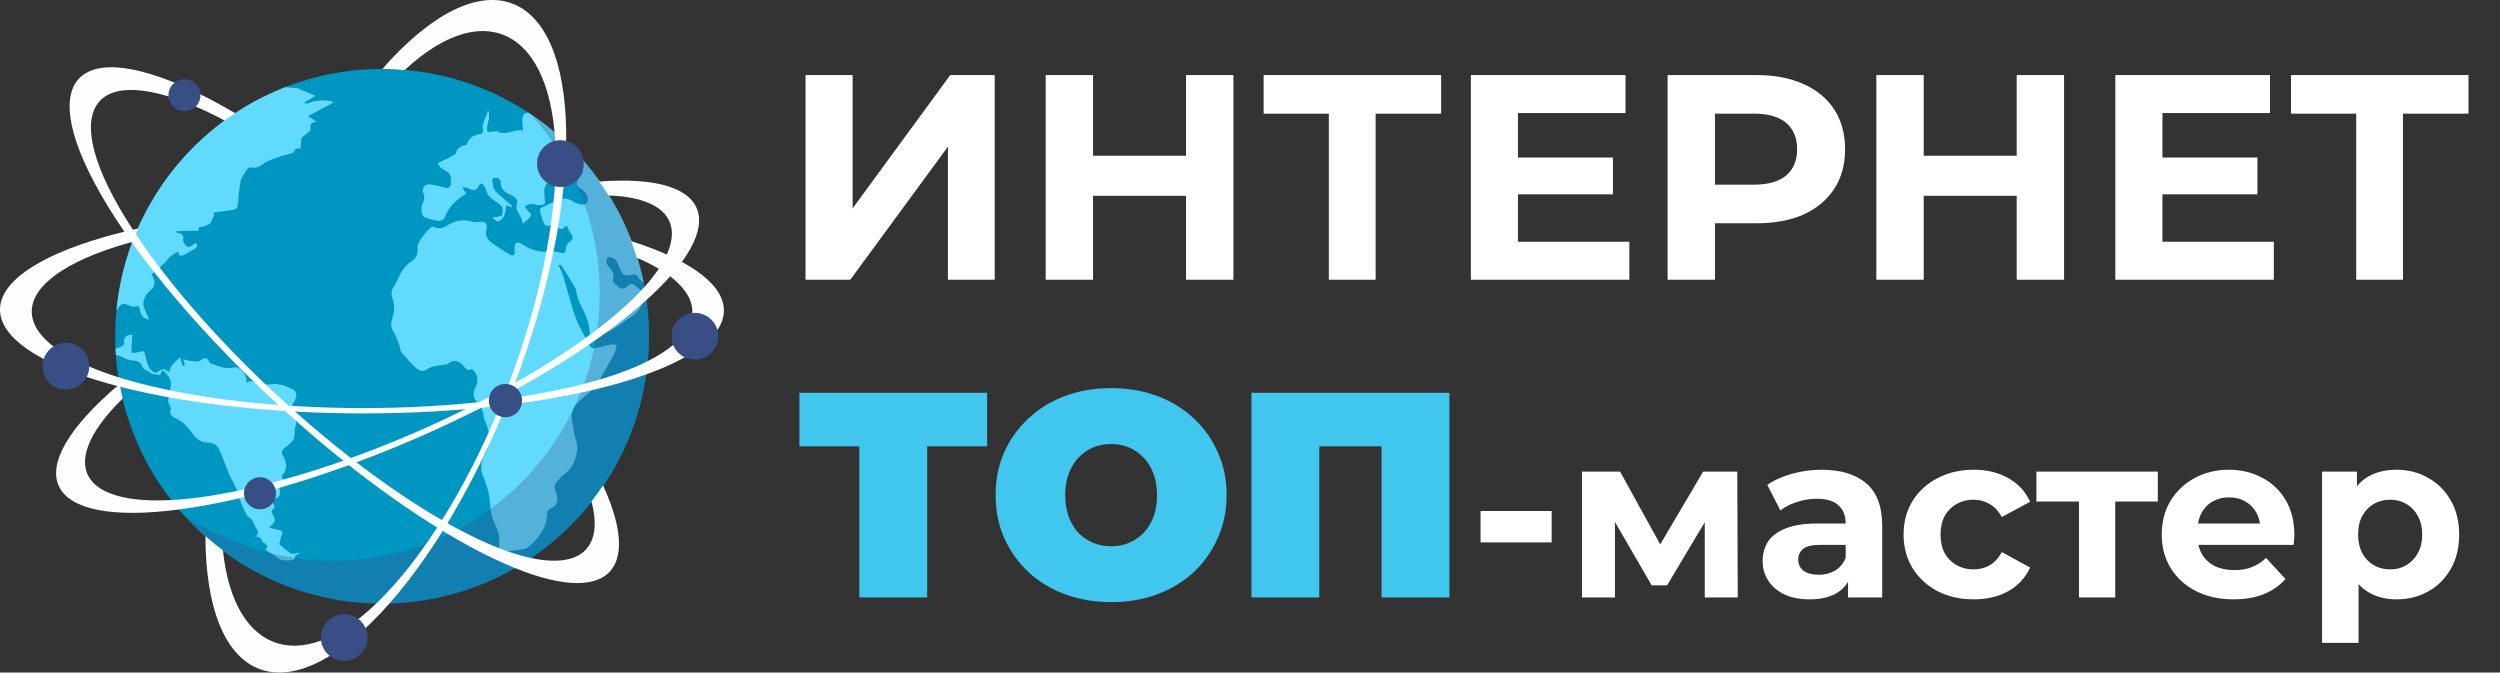
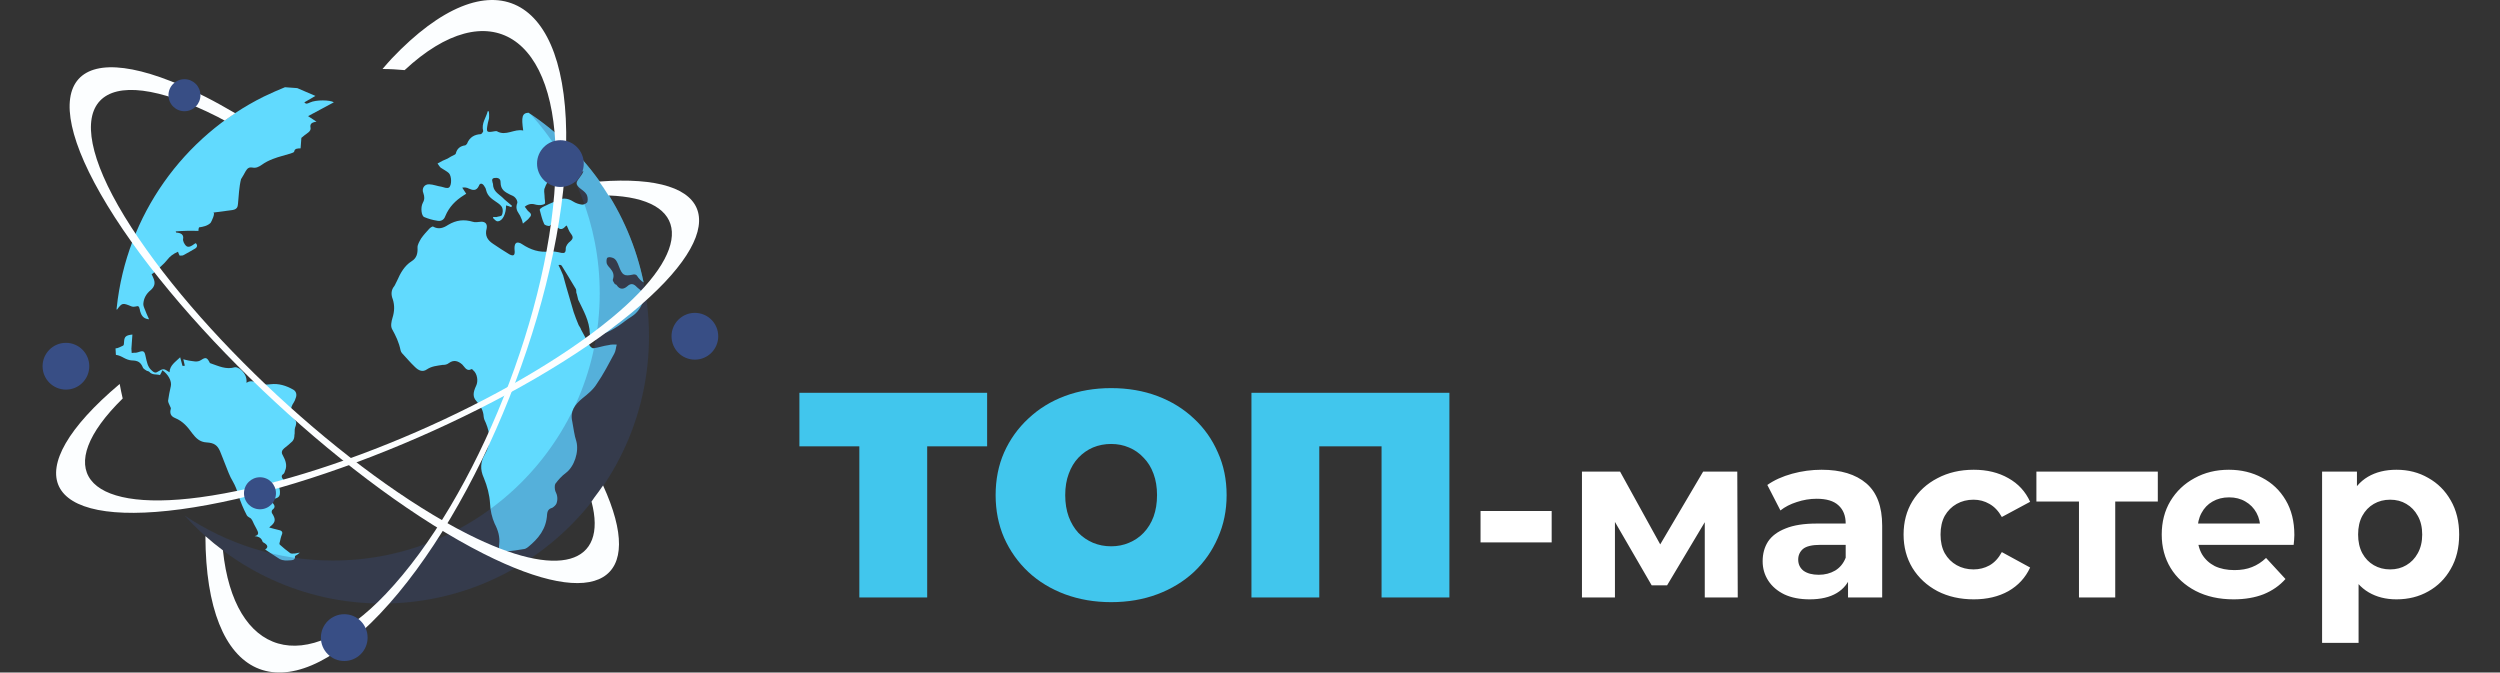
<svg xmlns="http://www.w3.org/2000/svg" width="171" height="46" viewBox="0 0 171 46" fill="none">
  <rect x="0" y="0" width="171" height="46" fill="#333333" stroke="none" />
-   <path d="M55.099 19.133V5.133H58.319V14.253L64.999 5.133H68.039V19.133H64.839V10.033L58.159 19.133H55.099ZM81.125 5.133H84.365V19.133H81.125V5.133ZM74.765 19.133H71.525V5.133H74.765V19.133ZM81.365 13.393H74.525V10.653H81.365V13.393ZM90.893 19.133V7.033L91.633 7.773H86.433V5.133H98.573V7.773H93.373L94.093 7.033V19.133H90.893ZM103.587 10.773H110.327V13.293H103.587V10.773ZM103.827 16.533H111.447V19.133H100.607V5.133H111.187V7.733H103.827V16.533ZM114.064 19.133V5.133H120.124C121.378 5.133 122.458 5.339 123.364 5.753C124.271 6.153 124.971 6.733 125.464 7.493C125.958 8.253 126.204 9.159 126.204 10.213C126.204 11.253 125.958 12.153 125.464 12.913C124.971 13.673 124.271 14.259 123.364 14.673C122.458 15.073 121.378 15.273 120.124 15.273H115.864L117.304 13.813V19.133H114.064ZM117.304 14.173L115.864 12.633H119.944C120.944 12.633 121.691 12.419 122.184 11.993C122.678 11.566 122.924 10.973 122.924 10.213C122.924 9.439 122.678 8.839 122.184 8.413C121.691 7.986 120.944 7.773 119.944 7.773H115.864L117.304 6.233V14.173ZM137.942 5.133H141.182V19.133H137.942V5.133ZM131.582 19.133H128.342V5.133H131.582V19.133ZM138.182 13.393H131.342V10.653H138.182V13.393ZM147.669 10.773H154.409V13.293H147.669V10.773ZM147.909 16.533H155.529V19.133H144.689V5.133H155.269V7.733H147.909V16.533ZM161.166 19.133V7.033L161.906 7.773H156.706V5.133H168.846V7.773H163.646L164.366 7.033V19.133H161.166Z" fill="white" />
  <path d="M58.779 40.867V29.507L59.799 30.527H54.679V26.867H67.519V30.527H62.399L63.419 29.507V40.867H58.779ZM76.001 41.187C74.867 41.187 73.814 41.007 72.841 40.647C71.881 40.287 71.047 39.781 70.341 39.127C69.634 38.461 69.081 37.681 68.681 36.787C68.294 35.894 68.101 34.921 68.101 33.867C68.101 32.801 68.294 31.827 68.681 30.947C69.081 30.054 69.634 29.281 70.341 28.627C71.047 27.961 71.881 27.447 72.841 27.087C73.814 26.727 74.867 26.547 76.001 26.547C77.147 26.547 78.201 26.727 79.161 27.087C80.121 27.447 80.954 27.961 81.661 28.627C82.367 29.281 82.914 30.054 83.301 30.947C83.701 31.827 83.901 32.801 83.901 33.867C83.901 34.921 83.701 35.894 83.301 36.787C82.914 37.681 82.367 38.461 81.661 39.127C80.954 39.781 80.121 40.287 79.161 40.647C78.201 41.007 77.147 41.187 76.001 41.187ZM76.001 37.367C76.441 37.367 76.847 37.287 77.221 37.127C77.607 36.967 77.941 36.741 78.221 36.447C78.514 36.141 78.741 35.774 78.901 35.347C79.061 34.907 79.141 34.414 79.141 33.867C79.141 33.321 79.061 32.834 78.901 32.407C78.741 31.967 78.514 31.601 78.221 31.307C77.941 31.001 77.607 30.767 77.221 30.607C76.847 30.447 76.441 30.367 76.001 30.367C75.561 30.367 75.147 30.447 74.761 30.607C74.387 30.767 74.054 31.001 73.761 31.307C73.481 31.601 73.261 31.967 73.101 32.407C72.941 32.834 72.861 33.321 72.861 33.867C72.861 34.414 72.941 34.907 73.101 35.347C73.261 35.774 73.481 36.141 73.761 36.447C74.054 36.741 74.387 36.967 74.761 37.127C75.147 37.287 75.561 37.367 76.001 37.367ZM85.599 40.867V26.867H99.139V40.867H94.499V29.527L95.519 30.527H89.219L90.239 29.527V40.867H85.599Z" fill="#41C6ED" />
  <path d="M101.269 37.102V34.954H106.134V37.102H101.269ZM108.206 40.867V32.259H110.814L114.062 38.147H113.022L116.494 32.259H118.83L118.862 40.867H116.606V34.819L116.99 35.075L114.03 40.035H112.974L109.998 34.899L110.462 34.787V40.867H108.206ZM126.405 40.867V39.187L126.245 38.819V35.811C126.245 35.278 126.08 34.862 125.749 34.563C125.429 34.265 124.933 34.115 124.261 34.115C123.802 34.115 123.349 34.19 122.901 34.339C122.464 34.478 122.09 34.67 121.781 34.915L120.885 33.171C121.354 32.841 121.92 32.585 122.581 32.403C123.242 32.222 123.914 32.131 124.597 32.131C125.909 32.131 126.928 32.441 127.653 33.059C128.378 33.678 128.741 34.643 128.741 35.955V40.867H126.405ZM123.781 40.995C123.109 40.995 122.533 40.883 122.053 40.659C121.573 40.425 121.205 40.11 120.949 39.715C120.693 39.321 120.565 38.878 120.565 38.387C120.565 37.875 120.688 37.427 120.933 37.043C121.189 36.659 121.589 36.361 122.133 36.147C122.677 35.923 123.386 35.811 124.261 35.811H126.549V37.267H124.533C123.946 37.267 123.541 37.363 123.317 37.555C123.104 37.747 122.997 37.987 122.997 38.275C122.997 38.595 123.12 38.851 123.365 39.043C123.621 39.225 123.968 39.315 124.405 39.315C124.821 39.315 125.194 39.219 125.525 39.027C125.856 38.825 126.096 38.531 126.245 38.147L126.629 39.299C126.448 39.854 126.117 40.275 125.637 40.563C125.157 40.851 124.538 40.995 123.781 40.995ZM135.005 40.995C134.077 40.995 133.251 40.809 132.525 40.435C131.8 40.051 131.229 39.523 130.813 38.851C130.408 38.179 130.205 37.417 130.205 36.563C130.205 35.699 130.408 34.937 130.813 34.275C131.229 33.603 131.8 33.081 132.525 32.707C133.251 32.323 134.077 32.131 135.005 32.131C135.912 32.131 136.701 32.323 137.373 32.707C138.045 33.081 138.541 33.619 138.861 34.323L136.925 35.363C136.701 34.958 136.419 34.659 136.077 34.467C135.747 34.275 135.384 34.179 134.989 34.179C134.563 34.179 134.179 34.275 133.837 34.467C133.496 34.659 133.224 34.931 133.021 35.283C132.829 35.635 132.733 36.062 132.733 36.563C132.733 37.065 132.829 37.491 133.021 37.843C133.224 38.195 133.496 38.467 133.837 38.659C134.179 38.851 134.563 38.947 134.989 38.947C135.384 38.947 135.747 38.857 136.077 38.675C136.419 38.483 136.701 38.179 136.925 37.763L138.861 38.819C138.541 39.513 138.045 40.051 137.373 40.435C136.701 40.809 135.912 40.995 135.005 40.995ZM142.202 40.867V33.731L142.762 34.307H139.29V32.259H147.594V34.307H144.122L144.682 33.731V40.867H142.202ZM152.774 40.995C151.792 40.995 150.928 40.803 150.182 40.419C149.446 40.035 148.875 39.513 148.47 38.851C148.064 38.179 147.862 37.417 147.862 36.563C147.862 35.699 148.059 34.937 148.454 34.275C148.859 33.603 149.408 33.081 150.102 32.707C150.795 32.323 151.579 32.131 152.454 32.131C153.296 32.131 154.054 32.313 154.726 32.675C155.408 33.027 155.947 33.539 156.342 34.211C156.736 34.873 156.934 35.667 156.934 36.595C156.934 36.691 156.928 36.803 156.918 36.931C156.907 37.049 156.896 37.161 156.886 37.267H149.894V35.811H155.574L154.614 36.243C154.614 35.795 154.523 35.406 154.342 35.075C154.16 34.745 153.91 34.489 153.59 34.307C153.27 34.115 152.896 34.019 152.47 34.019C152.043 34.019 151.664 34.115 151.334 34.307C151.014 34.489 150.763 34.75 150.582 35.091C150.4 35.422 150.31 35.817 150.31 36.275V36.659C150.31 37.129 150.411 37.545 150.614 37.907C150.827 38.259 151.12 38.531 151.494 38.723C151.878 38.905 152.326 38.995 152.838 38.995C153.296 38.995 153.696 38.926 154.038 38.787C154.39 38.649 154.71 38.441 154.998 38.163L156.326 39.603C155.931 40.051 155.435 40.398 154.838 40.643C154.24 40.878 153.552 40.995 152.774 40.995ZM163.919 40.995C163.193 40.995 162.559 40.835 162.015 40.515C161.471 40.195 161.044 39.71 160.735 39.059C160.436 38.398 160.287 37.566 160.287 36.563C160.287 35.55 160.431 34.718 160.719 34.067C161.007 33.417 161.423 32.931 161.967 32.611C162.511 32.291 163.161 32.131 163.919 32.131C164.729 32.131 165.455 32.318 166.095 32.691C166.745 33.054 167.257 33.566 167.631 34.227C168.015 34.889 168.207 35.667 168.207 36.563C168.207 37.47 168.015 38.254 167.631 38.915C167.257 39.577 166.745 40.089 166.095 40.451C165.455 40.814 164.729 40.995 163.919 40.995ZM158.831 43.971V32.259H161.215V34.019L161.167 36.579L161.327 39.123V43.971H158.831ZM163.487 38.947C163.903 38.947 164.271 38.851 164.591 38.659C164.921 38.467 165.183 38.195 165.375 37.843C165.577 37.481 165.679 37.054 165.679 36.563C165.679 36.062 165.577 35.635 165.375 35.283C165.183 34.931 164.921 34.659 164.591 34.467C164.271 34.275 163.903 34.179 163.487 34.179C163.071 34.179 162.697 34.275 162.367 34.467C162.036 34.659 161.775 34.931 161.583 35.283C161.391 35.635 161.295 36.062 161.295 36.563C161.295 37.054 161.391 37.481 161.583 37.843C161.775 38.195 162.036 38.467 162.367 38.659C162.697 38.851 163.071 38.947 163.487 38.947Z" fill="white" />
-   <path d="M26.136 41.282C36.218 41.282 44.391 33.097 44.391 23C44.391 12.903 36.218 4.717 26.136 4.717C16.054 4.717 7.881 12.903 7.881 23C7.881 33.097 16.054 41.282 26.136 41.282Z" fill="#0096C2" />
  <path d="M36.148 7.709C35.707 7.735 35.656 8.007 35.787 8.928C35.188 8.786 34.602 9.336 33.992 8.979C33.957 8.96 33.885 8.976 33.85 8.975C33.261 9.081 33.244 9.063 33.371 8.408C33.392 8.285 33.449 8.162 33.453 8.055C33.457 7.914 33.462 7.754 33.431 7.61L33.36 7.608C33.257 8.049 32.908 8.43 33.051 8.968C33.05 9.021 32.938 9.177 32.885 9.176C32.458 9.198 32.115 9.383 31.941 9.84C31.904 9.875 31.849 9.944 31.813 9.943C31.492 9.986 31.256 10.156 31.174 10.51C31.154 10.58 31.011 10.611 30.939 10.662C30.813 10.712 30.721 10.798 30.613 10.848C30.505 10.898 30.379 10.947 30.271 10.997C30.145 11.064 30.054 11.115 29.928 11.182C29.996 11.273 30.063 11.4 30.15 11.474C30.341 11.604 30.551 11.7 30.707 11.847C30.895 12.048 30.912 12.671 30.712 12.825C30.585 12.91 30.357 12.814 30.198 12.773C29.898 12.729 29.635 12.614 29.351 12.605C29.014 12.594 28.827 12.909 28.959 13.215C29.041 13.449 29.052 13.645 28.921 13.872C28.751 14.187 28.821 14.794 29.032 14.854C29.313 14.969 29.595 15.049 29.877 15.093C30.124 15.154 30.357 15.072 30.455 14.791C30.724 14.141 31.163 13.71 31.725 13.355C31.779 13.321 31.852 13.27 31.888 13.253C31.769 13.089 31.702 12.945 31.617 12.835C31.795 12.805 31.937 12.828 32.076 12.903C32.339 13.018 32.586 13.079 32.757 12.711C32.817 12.517 32.976 12.522 33.095 12.686C33.146 12.776 33.232 12.868 33.246 12.993C33.356 13.459 33.688 13.629 34 13.852C34.14 13.946 34.313 14.076 34.361 14.237C34.411 14.363 34.386 14.593 34.328 14.716C34.272 14.803 34.095 14.798 33.952 14.847L33.739 14.84C33.738 14.858 33.719 14.893 33.719 14.911C33.822 15.003 33.942 15.166 34.067 15.135C34.387 15.109 34.616 14.619 34.615 14.05C34.739 14.089 34.845 14.11 34.967 14.167C34.986 14.15 35.005 14.097 35.023 14.08C34.798 13.877 34.555 13.709 34.349 13.49C34.055 13.232 33.723 13.061 33.72 12.581C33.689 12.438 33.572 12.221 33.804 12.175C34 12.145 34.248 12.171 34.239 12.473C34.24 12.988 34.555 13.141 34.887 13.311C35.028 13.369 35.168 13.426 35.253 13.536C35.339 13.627 35.405 13.79 35.385 13.878C35.269 14.176 35.333 14.392 35.486 14.61C35.554 14.701 35.604 14.809 35.637 14.899C35.704 15.026 35.735 15.169 35.767 15.295C35.877 15.191 35.985 15.123 36.095 15.021C36.131 14.986 36.168 14.952 36.187 14.917C36.352 14.761 36.373 14.638 36.182 14.49C36.061 14.397 35.995 14.253 35.892 14.143C36.183 13.903 36.431 13.928 36.695 14.008C36.889 14.049 37.12 14.039 37.265 13.936C37.319 13.902 37.241 13.58 37.247 13.384C37.235 13.206 37.188 12.991 37.264 12.852C37.342 12.605 37.49 12.396 37.62 12.222C37.75 12.066 37.933 11.877 38.003 11.897C38.196 11.974 38.332 12.173 38.451 12.355C38.555 12.43 38.602 12.627 38.709 12.63C38.832 12.652 38.995 12.55 39.139 12.501C39.14 12.448 39.123 12.43 39.125 12.394C38.949 12.317 38.791 12.259 38.616 12.182L38.619 12.076C39.049 11.965 39.479 11.836 39.909 11.707C39.832 11.918 39.721 12.039 39.61 12.195C39.388 12.491 39.384 12.615 39.643 12.855C39.799 12.984 39.991 13.097 40.109 13.278C40.194 13.405 40.222 13.637 40.182 13.796C40.161 13.903 39.944 14.002 39.82 13.998C39.608 13.974 39.38 13.896 39.205 13.784C38.805 13.522 38.414 13.528 38.035 13.747C37.711 13.879 37.422 14.012 37.116 14.163C37.043 14.214 36.917 14.281 36.915 14.352C37.011 14.675 37.072 15.015 37.222 15.322C37.255 15.412 37.554 15.493 37.609 15.441C37.811 15.216 37.914 15.326 38.07 15.473C38.258 15.71 38.435 15.733 38.636 15.527C38.692 15.457 38.745 15.441 38.764 15.424C38.864 15.64 38.929 15.838 39.048 15.984C39.219 16.203 39.215 16.327 38.996 16.516C38.851 16.618 38.702 16.827 38.697 16.986C38.705 17.307 38.598 17.322 38.404 17.298C38.139 17.236 37.839 17.173 37.59 17.201C36.894 17.286 36.297 17.09 35.705 16.698C35.584 16.605 35.373 16.545 35.299 16.632C35.19 16.7 35.183 16.93 35.196 17.091C35.238 17.448 35.146 17.552 34.849 17.4C34.465 17.175 34.082 16.914 33.717 16.671C33.352 16.428 33.148 16.12 33.288 15.626C33.351 15.308 33.179 15.143 32.876 15.169C32.698 15.181 32.501 15.228 32.343 15.17C31.745 14.991 31.211 15.046 30.649 15.384C30.341 15.588 30 15.72 29.616 15.494C29.581 15.475 29.418 15.577 29.345 15.664C29.161 15.871 28.977 16.061 28.809 16.305C28.697 16.497 28.547 16.741 28.559 16.937C28.581 17.365 28.483 17.664 28.157 17.867C27.668 18.172 27.387 18.679 27.157 19.206C27.082 19.327 27.042 19.468 26.968 19.573C26.747 19.833 26.737 20.153 26.868 20.477C26.998 20.89 26.985 21.299 26.847 21.739C26.769 21.985 26.705 22.321 26.823 22.52C27.075 22.973 27.292 23.424 27.399 23.961C27.415 24.033 27.448 24.105 27.5 24.16C27.792 24.471 28.066 24.8 28.377 25.095C28.617 25.333 28.897 25.484 29.206 25.262C29.532 25.042 29.906 25.018 30.28 24.958C30.44 24.963 30.584 24.932 30.711 24.829C31.038 24.591 31.337 24.689 31.613 24.928C31.786 25.094 31.918 25.436 32.243 25.251C32.261 25.233 32.331 25.271 32.365 25.325C32.642 25.548 32.732 26.066 32.562 26.399C32.353 26.837 32.326 27.156 32.583 27.431C32.858 27.742 33.061 28.068 33.083 28.496C33.096 28.639 33.162 28.801 33.23 28.927C33.544 29.666 33.575 30.396 33.163 31.077C32.862 31.601 32.828 32.116 33.095 32.693C33.326 33.252 33.485 33.843 33.52 34.449C33.54 34.93 33.65 35.396 33.832 35.811C34.067 36.263 34.212 36.73 34.142 37.261C34.094 37.651 34.198 37.761 34.536 37.718C34.999 37.696 35.445 37.622 35.891 37.547C35.963 37.531 36.054 37.463 36.127 37.411C36.819 36.846 37.372 36.188 37.421 35.175C37.448 34.892 37.576 34.789 37.791 34.725C37.899 34.657 38.027 34.537 38.066 34.431C38.163 34.15 38.136 33.882 37.986 33.593C37.936 33.467 37.927 33.2 37.983 33.095C38.187 32.817 38.426 32.557 38.699 32.352C39.281 31.926 39.614 30.905 39.423 30.188C39.277 29.756 39.237 29.31 39.145 28.845C38.973 28.11 39.342 27.66 39.834 27.248C40.199 26.957 40.581 26.649 40.825 26.248C41.271 25.603 41.649 24.868 42.026 24.168C42.12 23.994 42.127 23.763 42.186 23.569C41.991 23.563 41.796 23.557 41.635 23.605C41.278 23.648 40.937 23.779 40.598 23.822C40.509 23.837 40.388 23.727 40.32 23.618C40.135 23.274 39.952 22.912 39.749 22.55C39.717 22.443 39.649 22.352 39.582 22.243C39.466 21.954 39.334 21.648 39.237 21.343C39.06 20.75 38.9 20.176 38.723 19.584C38.642 19.332 38.597 19.082 38.516 18.831C38.417 18.596 38.317 18.362 38.2 18.127C38.326 18.096 38.395 18.133 38.429 18.188C38.751 18.695 39.054 19.221 39.375 19.747C39.427 19.802 39.406 19.908 39.42 20.015C39.486 20.177 39.499 20.337 39.547 20.499C39.897 21.239 40.319 21.928 40.345 22.818C40.338 23.049 40.477 23.16 40.729 23.043C40.927 22.943 41.159 22.897 41.358 22.796C41.682 22.664 41.989 22.496 42.297 22.292C42.587 22.105 42.879 21.848 43.187 21.662C43.621 21.391 43.882 20.99 44.023 20.479C44.063 20.337 43.946 20.103 43.88 19.94C43.813 19.814 43.655 19.738 43.552 19.628C43.346 19.408 43.152 19.349 42.896 19.59C42.677 19.778 42.409 19.841 42.188 19.514C42.172 19.46 42.083 19.458 42.049 19.421C41.998 19.331 41.896 19.203 41.916 19.132C42.032 18.816 41.933 18.581 41.744 18.362C41.658 18.271 41.556 18.161 41.506 18.035C41.474 17.927 41.48 17.749 41.518 17.662C41.574 17.574 41.733 17.579 41.856 17.619C42.138 17.681 42.236 17.969 42.335 18.221C42.564 18.833 42.704 18.908 43.276 18.784C43.366 18.751 43.507 18.773 43.559 18.845C43.695 19.062 43.851 19.217 44.023 19.32C43.035 14.478 40.135 10.333 36.148 7.709Z" fill="#61DAFE" />
  <path d="M9.009 24.653C9.446 24.663 9.621 24.775 9.781 25.155C9.815 25.226 9.921 25.285 10.012 25.346C10.068 25.387 10.173 25.382 10.218 25.438C10.418 25.67 10.71 25.582 10.942 25.655C11.015 25.541 11.06 25.433 11.105 25.325C11.513 25.606 11.758 26.072 11.685 26.413C11.61 26.753 11.537 27.083 11.497 27.408C11.491 27.524 11.584 27.657 11.631 27.788C11.648 27.835 11.711 27.924 11.681 27.969C11.601 28.253 11.668 28.47 11.979 28.595C12.529 28.821 12.845 29.22 13.154 29.645C13.403 29.97 13.668 30.239 14.134 30.262C14.634 30.291 14.863 30.447 15.043 30.846C15.167 31.131 15.262 31.413 15.387 31.713C15.557 32.129 15.695 32.556 15.932 32.942C16.105 33.243 16.207 33.526 16.306 33.85C16.439 34.31 16.644 34.789 16.882 35.247C16.92 35.328 17.068 35.4 17.161 35.463C17.211 35.513 17.235 35.572 17.265 35.616C17.337 35.794 17.428 35.951 17.525 36.134C17.622 36.344 17.809 36.578 17.42 36.674C17.729 36.702 17.878 36.813 17.955 37.032C17.95 37.047 17.974 37.08 18.003 37.096C18.343 37.276 18.357 37.449 18.135 37.586C18.403 37.778 18.683 37.937 18.956 38.125C19.184 38.302 19.427 38.362 19.717 38.333C19.968 38.319 20.209 38.335 20.174 38.058C20.175 38.016 20.281 37.975 20.325 37.944C20.388 37.892 20.445 37.856 20.508 37.804C20.355 37.809 20.27 37.855 20.152 37.86C20.055 37.87 19.902 37.874 19.855 37.837C19.597 37.647 19.364 37.461 19.13 37.247C19.113 37.225 19.104 37.147 19.134 37.095C19.175 36.902 19.218 36.71 19.292 36.535C19.358 36.349 19.221 36.278 19.024 36.241C18.84 36.2 18.649 36.147 18.416 36.081C18.481 36.031 18.498 35.984 18.539 35.97C18.853 35.699 18.867 35.508 18.608 35.107C18.564 35.043 18.579 34.893 18.654 34.854C18.881 34.672 18.76 34.517 18.592 34.338C18.544 34.289 18.508 34.235 18.446 34.164C18.809 34.111 19.163 34.095 19.148 33.714C19.155 33.415 19.105 33.178 18.653 33.027C18.941 32.962 19.179 32.924 19.432 32.855C19.24 32.676 19.213 32.52 19.393 32.414C19.457 32.356 19.474 32.275 19.498 32.205C19.658 31.842 19.539 31.495 19.34 31.134C19.222 30.948 19.284 30.794 19.438 30.664C19.628 30.51 19.833 30.353 20 30.184C20.1 30.07 20.137 29.927 20.137 29.771C20.179 29.604 20.131 29.414 20.181 29.257C20.249 29.071 20.326 28.873 20.163 28.693C19.802 28.294 19.835 27.907 20.103 27.514C20.146 27.433 20.2 27.338 20.221 27.241C20.324 27.006 20.269 26.756 20.039 26.64C19.564 26.375 19.06 26.214 18.503 26.282C18.197 26.328 17.915 26.31 17.629 26.197C17.398 26.107 17.128 25.988 16.861 26.187C16.901 25.776 16.712 25.476 16.407 25.23C16.315 25.177 16.152 25.092 16.056 25.122C15.459 25.299 14.938 25.031 14.405 24.851C14.359 24.848 14.328 24.793 14.315 24.747C14.161 24.463 14.06 24.421 13.767 24.617C13.49 24.811 13.202 24.692 12.925 24.666C12.783 24.642 12.652 24.603 12.539 24.574C12.573 24.703 12.594 24.834 12.63 24.962C12.633 24.974 12.621 24.988 12.631 25.023C12.571 25.022 12.485 25.037 12.478 25.013C12.425 24.822 12.373 24.63 12.324 24.438C11.989 24.764 11.612 24.989 11.596 25.465C11.19 25.2 11.187 25.185 10.774 25.432C10.635 25.531 10.529 25.474 10.409 25.368C10.082 25.107 10.044 24.733 9.96 24.381C9.884 24.002 9.817 23.962 9.444 24.093C9.386 24.101 9.346 24.12 9.317 24.124C9.213 24.126 9.109 24.129 9.008 24.144C9 24.043 8.992 23.943 8.988 23.854C9.007 23.534 9.03 23.215 9.056 22.883C8.606 22.929 8.505 23.03 8.486 23.377C8.488 23.465 8.476 23.62 8.421 23.64C8.254 23.709 8.081 23.825 7.902 23.831C7.909 23.978 7.917 24.125 7.927 24.272C8.122 24.297 8.301 24.381 8.491 24.488C8.644 24.568 8.827 24.642 9.009 24.653Z" fill="#61DAFE" />
  <g opacity="0.3">
    <path d="M36.285 7.804C39.219 11.048 41.021 15.337 41.021 20.058C41.021 30.155 32.847 38.34 22.765 38.34C19.009 38.34 15.52 37.201 12.617 35.253C15.957 38.947 20.769 41.282 26.137 41.282C36.219 41.282 44.392 33.097 44.392 23C44.392 16.665 41.173 11.085 36.285 7.804Z" fill="#384E85" />
  </g>
  <path d="M8.007 21.173C8.356 20.705 8.386 20.706 8.991 20.956C9.084 20.997 9.214 20.983 9.299 20.961C9.454 20.907 9.52 20.962 9.539 21.097C9.578 21.167 9.561 21.256 9.603 21.339C9.693 21.652 9.883 21.816 10.196 21.839C10.08 21.581 9.97 21.346 9.875 21.085C9.832 20.99 9.802 20.882 9.804 20.783C9.828 20.409 9.998 20.096 10.307 19.845C10.588 19.598 10.636 19.35 10.493 19.022C10.456 18.927 10.422 18.857 10.371 18.764C10.453 18.696 10.538 18.652 10.606 18.586C10.878 18.321 11.198 18.078 11.417 17.798C11.621 17.531 11.848 17.36 12.176 17.219C12.208 17.323 12.24 17.404 12.287 17.484C12.374 17.477 12.491 17.492 12.547 17.453C12.831 17.302 13.086 17.154 13.356 16.995C13.498 16.903 13.524 16.762 13.391 16.631C13.348 16.657 13.305 16.671 13.262 16.709C12.907 16.967 12.746 16.944 12.566 16.578C12.551 16.508 12.506 16.428 12.521 16.368C12.591 16.046 12.376 15.928 12.059 15.908C12.044 15.909 12.045 15.885 12.017 15.827C12.29 15.813 12.536 15.789 12.796 15.788C13.041 15.775 13.3 15.797 13.575 15.793C13.57 15.698 13.583 15.618 13.614 15.552C13.891 15.517 14.203 15.445 14.403 15.245C14.441 15.208 14.78 14.515 14.568 14.543C14.984 14.489 15.399 14.434 15.815 14.379C15.954 14.361 16.108 14.334 16.195 14.224C16.256 14.144 16.27 14.039 16.279 13.938C16.333 13.377 16.352 12.793 16.488 12.252C16.597 12.078 16.702 11.903 16.797 11.72C16.925 11.508 17.024 11.42 17.276 11.463C17.513 11.507 17.697 11.418 17.903 11.275C18.143 11.1 18.407 10.97 18.695 10.862C19.077 10.712 19.477 10.628 19.869 10.502C19.975 10.47 20.113 10.418 20.12 10.376C20.161 10.143 20.345 10.156 20.561 10.147C20.578 9.894 20.597 9.652 20.614 9.43C20.679 9.389 20.754 9.306 20.838 9.245C21.027 9.102 21.267 8.983 21.245 8.762C21.197 8.54 21.237 8.372 21.649 8.325C21.427 8.181 21.255 8.068 21.073 7.943C21.701 7.612 22.276 7.297 22.835 6.998C22.584 6.829 21.613 6.818 21.214 7.006C20.967 7.119 20.938 7.118 20.814 7.003C21.073 6.847 21.314 6.714 21.575 6.561C21.146 6.373 20.74 6.202 20.336 6.028C20.317 6.026 20.299 6.025 20.28 6.023C20.014 6.008 19.753 5.986 19.492 5.966C19.087 6.125 18.577 6.355 18.044 6.607C12.572 9.321 8.654 14.702 7.983 21.053C7.979 21.094 7.975 21.134 7.971 21.173H8.007V21.173Z" fill="#61DAFE" />
-   <path d="M43.174 16.493C43.315 16.864 43.437 17.244 43.554 17.626C49.418 20.135 48.512 23.813 40.804 26.023C32.018 28.542 17.677 28.542 8.834 26.023C-0.009 23.504 -0.056 19.152 8.73 16.633C8.843 16.601 8.967 16.573 9.081 16.542C9.199 16.232 9.329 15.928 9.462 15.626C8.678 15.802 7.913 15.988 7.191 16.195C-2.442 18.957 -2.39 23.446 7.305 26.208C16.994 28.968 32.71 28.97 42.343 26.208C51.635 23.544 51.882 19.269 43.174 16.493Z" fill="#FCFEFF" />
  <path d="M40.651 34.031C40.586 34.123 40.527 34.22 40.46 34.31C41.587 38.586 38.28 39.709 31.983 36.526C23.824 32.402 13.294 22.652 8.508 14.79C3.723 6.928 6.721 3.864 14.88 7.988C15.039 8.068 15.204 8.16 15.367 8.25C15.604 8.075 15.848 7.91 16.094 7.747C15.401 7.343 14.714 6.957 14.047 6.62C5.102 2.099 2.097 5.43 7.343 14.05C12.586 22.664 24.125 33.35 33.07 37.871C40.975 41.867 44.227 39.711 41.25 33.203C41.059 33.486 40.858 33.76 40.651 34.031Z" fill="#FCFEFF" />
  <path d="M26.785 4.015C26.576 4.237 26.37 4.483 26.163 4.719C26.674 4.72 27.177 4.751 27.676 4.796C33.432 -0.554 38.197 2.373 38.008 11.44C37.809 20.992 32.597 34.083 26.391 40.623C20.843 46.469 15.999 44.812 15.249 37.643C14.836 37.335 14.436 37.012 14.051 36.671C14.074 46.578 19.337 48.996 25.993 41.982C32.793 34.816 38.506 20.472 38.724 10C38.943 -0.465 33.585 -3.151 26.785 4.015Z" fill="#FCFEFF" />
  <path d="M40.986 12.418C41.207 12.729 41.418 13.045 41.619 13.37C47.144 13.56 47.581 17.002 41.848 21.736C35.072 27.33 22.438 32.838 13.682 34.015C5.688 35.09 3.529 32.028 8.392 27.257C8.314 26.929 8.248 26.597 8.187 26.263C1.053 32.275 2.87 36.11 12.359 34.834C21.952 33.544 35.798 27.51 43.226 21.377C50.189 15.628 49.067 11.807 40.986 12.418Z" fill="#FCFEFF" />
  <path d="M17.783 34.835C18.387 34.835 18.876 34.344 18.876 33.739C18.876 33.135 18.387 32.644 17.783 32.644C17.179 32.644 16.689 33.135 16.689 33.739C16.689 34.344 17.179 34.835 17.783 34.835Z" fill="#384E85" />
  <path d="M4.51 26.649C5.392 26.649 6.107 25.933 6.107 25.05C6.107 24.166 5.392 23.45 4.51 23.45C3.627 23.45 2.912 24.166 2.912 25.05C2.912 25.933 3.627 26.649 4.51 26.649Z" fill="#384E85" />
  <path d="M12.617 7.608C13.221 7.608 13.71 7.117 13.71 6.512C13.71 5.908 13.221 5.417 12.617 5.417C12.013 5.417 11.523 5.908 11.523 6.512C11.523 7.117 12.013 7.608 12.617 7.608Z" fill="#384E85" />
  <path d="M38.332 12.789C39.214 12.789 39.929 12.073 39.929 11.19C39.929 10.306 39.214 9.59 38.332 9.59C37.45 9.59 36.734 10.306 36.734 11.19C36.734 12.073 37.45 12.789 38.332 12.789Z" fill="#384E85" />
-   <path d="M34.572 28.54C35.2 28.54 35.709 28.03 35.709 27.401C35.709 26.773 35.2 26.263 34.572 26.263C33.944 26.263 33.435 26.773 33.435 27.401C33.435 28.03 33.944 28.54 34.572 28.54Z" fill="#384E85" />
  <path d="M47.529 24.6C48.411 24.6 49.127 23.884 49.127 23C49.127 22.116 48.411 21.4 47.529 21.4C46.647 21.4 45.932 22.116 45.932 23C45.932 23.884 46.647 24.6 47.529 24.6Z" fill="#384E85" />
  <path d="M23.547 45.212C24.429 45.212 25.144 44.495 25.144 43.612C25.144 42.728 24.429 42.012 23.547 42.012C22.664 42.012 21.949 42.728 21.949 43.612C21.949 44.495 22.664 45.212 23.547 45.212Z" fill="#384E85" />
</svg>